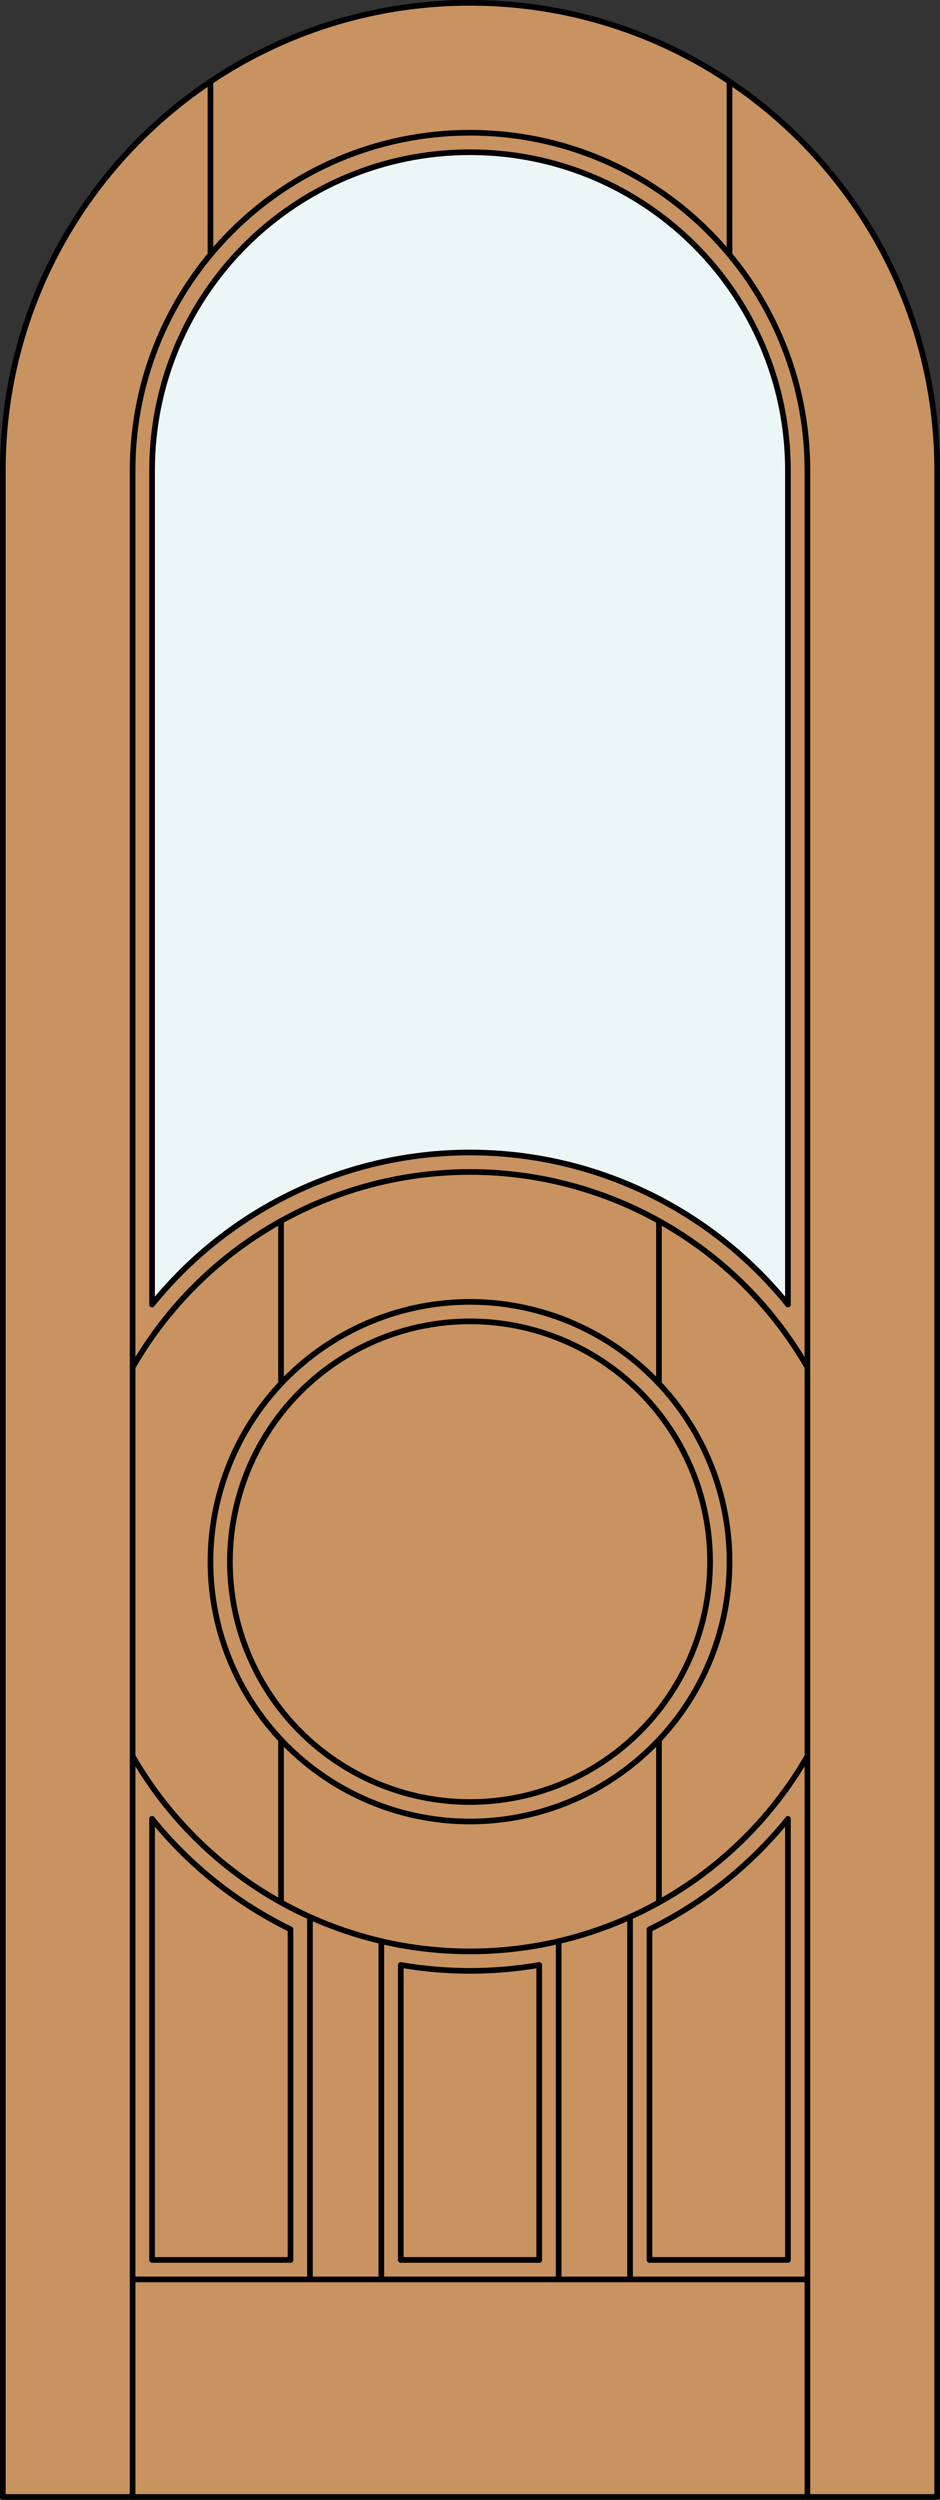
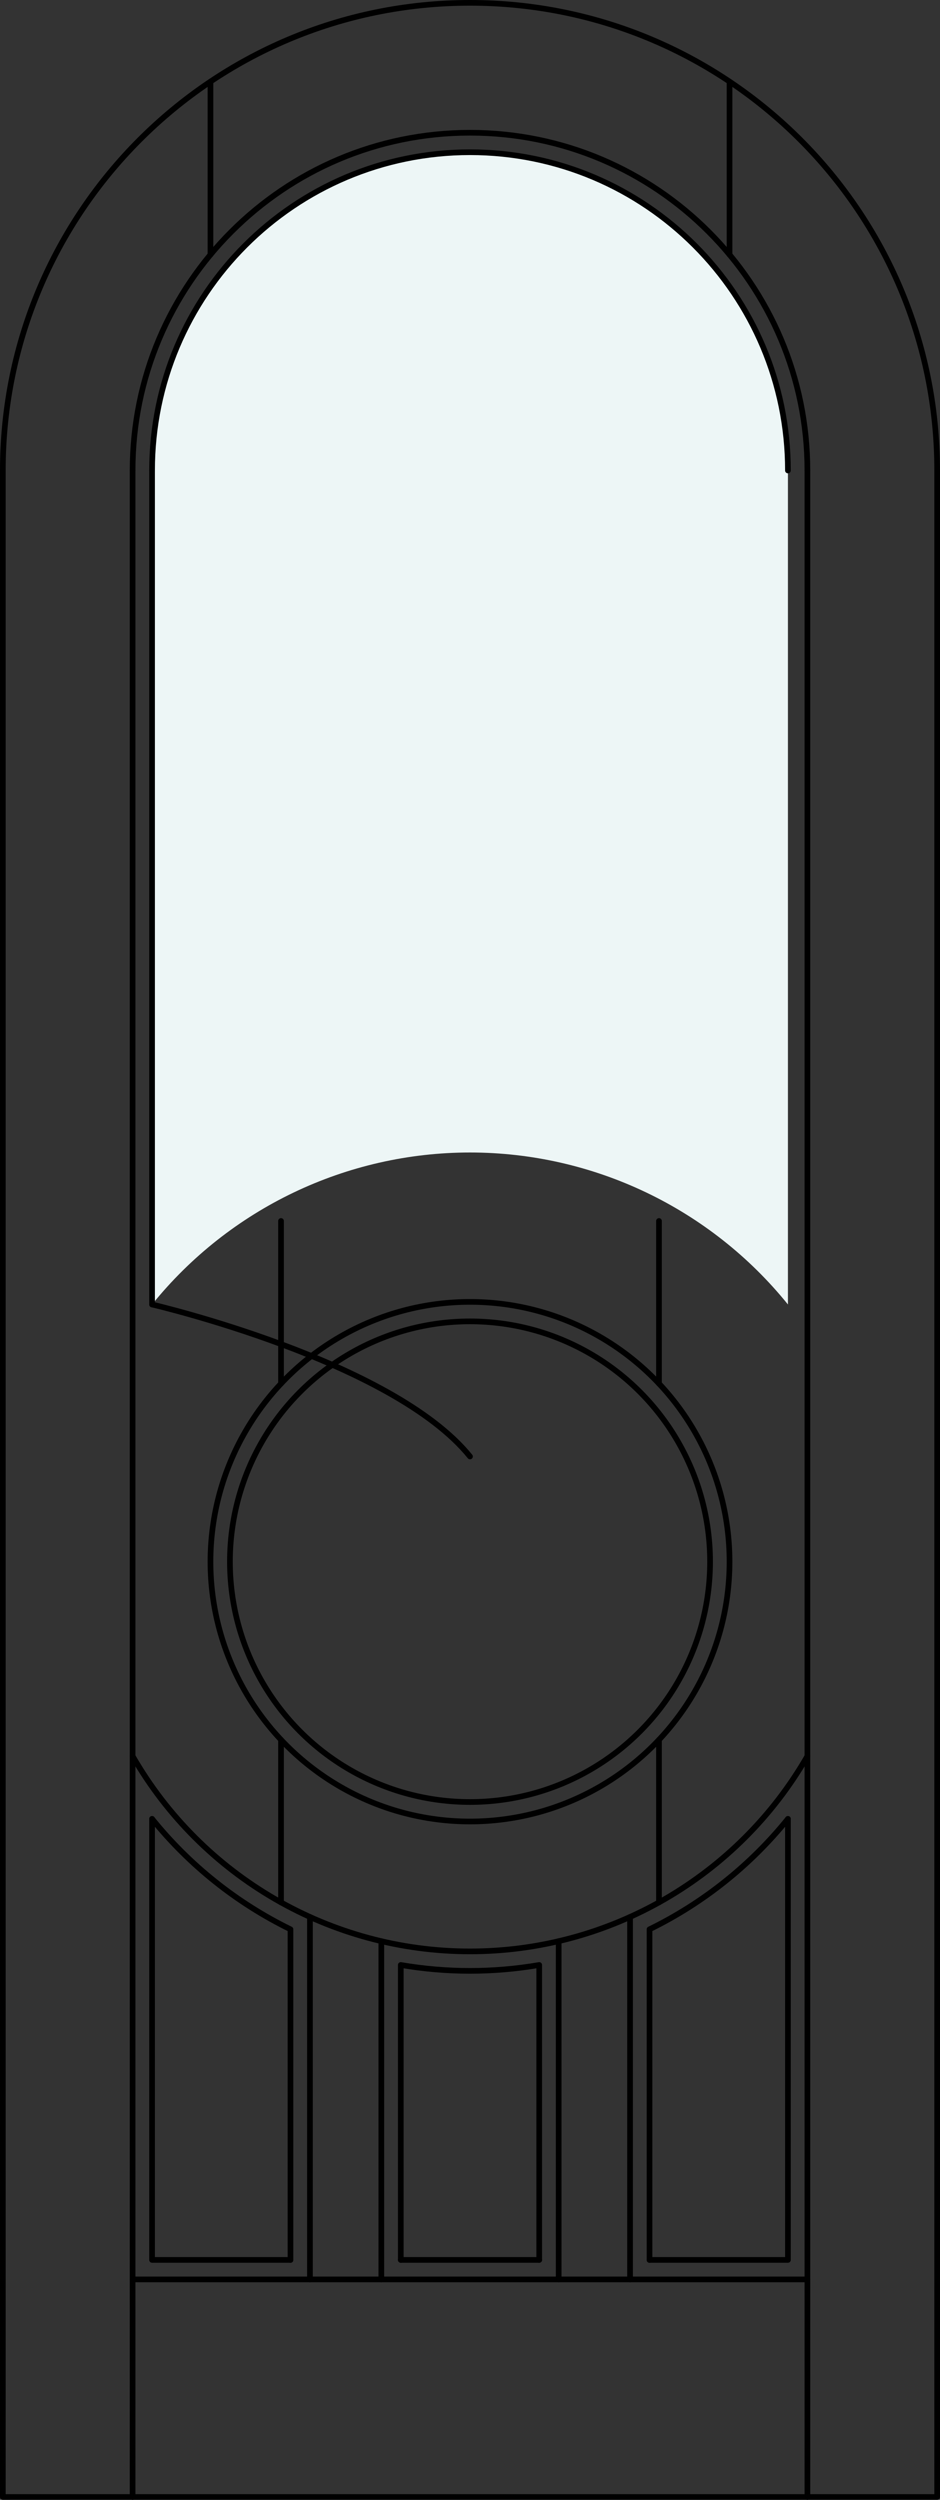
<svg xmlns="http://www.w3.org/2000/svg" version="1.1" x="0px" y="0px" width="83.012px" height="220.531px" viewBox="0 0 83.012 220.531" style="enable-background:new 0 0 83.012 220.531;" xml:space="preserve">
  <rect x="0" y="0" width="83.012" height="220.531" fill="#333333" stroke="none" />
  <style type="text/css">

	.st0{fill:#EDF6F6;}
	.st1{fill:#C89361;}
	.st2{fill:none;stroke:#000000;stroke-width:0.5;stroke-linecap:round;stroke-linejoin:round;}

</style>
  <g id="DOOR_FILL">
-     <path class="st1" d="M0.25,220.281V41.506C0.25,18.721,18.721,0.25,41.506,0.25s41.256,18.471,41.256,41.256v178.775H0.25z" />
-   </g>
+     </g>
  <g id="GLASS">
    <path class="st0" d="M13.429,41.506c0-15.507,12.571-28.077,28.077-28.077c15.507,0,28.077,12.57,28.077,28.077v73.574   c-6.854-8.48-17.173-13.409-28.077-13.409S20.282,106.6,13.429,115.08V41.506z" />
  </g>
  <g id="_x31_">
    <polyline class="st2" points="0.25,41.506 0.25,220.281 82.762,220.281 82.762,41.506  " />
    <line class="st2" x1="11.71" y1="220.281" x2="11.71" y2="41.506" />
    <line class="st2" x1="71.302" y1="220.281" x2="71.302" y2="41.506" />
-     <line class="st2" x1="69.583" y1="41.506" x2="69.583" y2="115.08" />
    <polyline class="st2" points="69.583,160.459 69.583,199.367 57.359,199.367  " />
    <line class="st2" x1="47.618" y1="199.367" x2="35.394" y2="199.367" />
    <polyline class="st2" points="25.653,199.367 13.429,199.367 13.429,160.459  " />
    <line class="st2" x1="13.429" y1="115.08" x2="13.429" y2="41.506" />
    <path class="st2" d="M82.762,41.506c0-22.785-18.471-41.256-41.256-41.256S0.25,18.721,0.25,41.506" />
    <path class="st2" d="M69.583,41.506c0-15.507-12.57-28.077-28.077-28.077c-15.506,0-28.077,12.57-28.077,28.077" />
    <path class="st2" d="M71.302,41.506c0-16.456-13.34-29.796-29.796-29.796c-16.456,0-29.796,13.34-29.796,29.796" />
    <line class="st2" x1="18.586" y1="22.467" x2="18.586" y2="7.202" />
    <line class="st2" x1="64.426" y1="22.467" x2="64.426" y2="7.202" />
    <line class="st2" x1="71.302" y1="201.086" x2="11.71" y2="201.086" />
    <circle class="st2" cx="41.506" cy="137.77" r="22.92" />
    <circle class="st2" cx="41.506" cy="137.77" r="21.201" />
-     <path class="st2" d="M11.71,120.618c6.136-10.659,17.498-17.229,29.796-17.229s23.66,6.569,29.796,17.229" />
    <line class="st2" x1="24.817" y1="153.48" x2="24.817" y2="167.827" />
    <line class="st2" x1="49.337" y1="201.086" x2="49.337" y2="171.246" />
    <line class="st2" x1="58.194" y1="153.48" x2="58.194" y2="167.827" />
    <line class="st2" x1="24.817" y1="107.712" x2="24.817" y2="122.06" />
-     <path class="st2" d="M13.429,115.08c6.854-8.48,17.173-13.409,28.077-13.409s21.224,4.929,28.077,13.409" />
+     <path class="st2" d="M13.429,115.08s21.224,4.929,28.077,13.409" />
    <path class="st2" d="M57.359,199.367v-29.166c4.737-2.315,8.91-5.641,12.224-9.742" />
    <path class="st2" d="M13.429,160.459c3.314,4.102,7.487,7.427,12.224,9.742v29.166" />
    <line class="st2" x1="58.194" y1="107.712" x2="58.194" y2="122.06" />
    <line class="st2" x1="55.64" y1="201.086" x2="55.64" y2="169.11" />
    <line class="st2" x1="33.675" y1="171.246" x2="33.675" y2="201.086" />
    <line class="st2" x1="27.372" y1="201.086" x2="27.372" y2="169.11" />
    <path class="st2" d="M35.394,199.367v-26.02c4.045,0.694,8.179,0.694,12.224,0v26.02" />
    <path class="st2" d="M11.71,154.922c6.136,10.658,17.498,17.228,29.796,17.228s23.66-6.569,29.796-17.228" />
  </g>
  <g id="_x30_">
</g>
  <g id="Layer_1">
</g>
</svg>